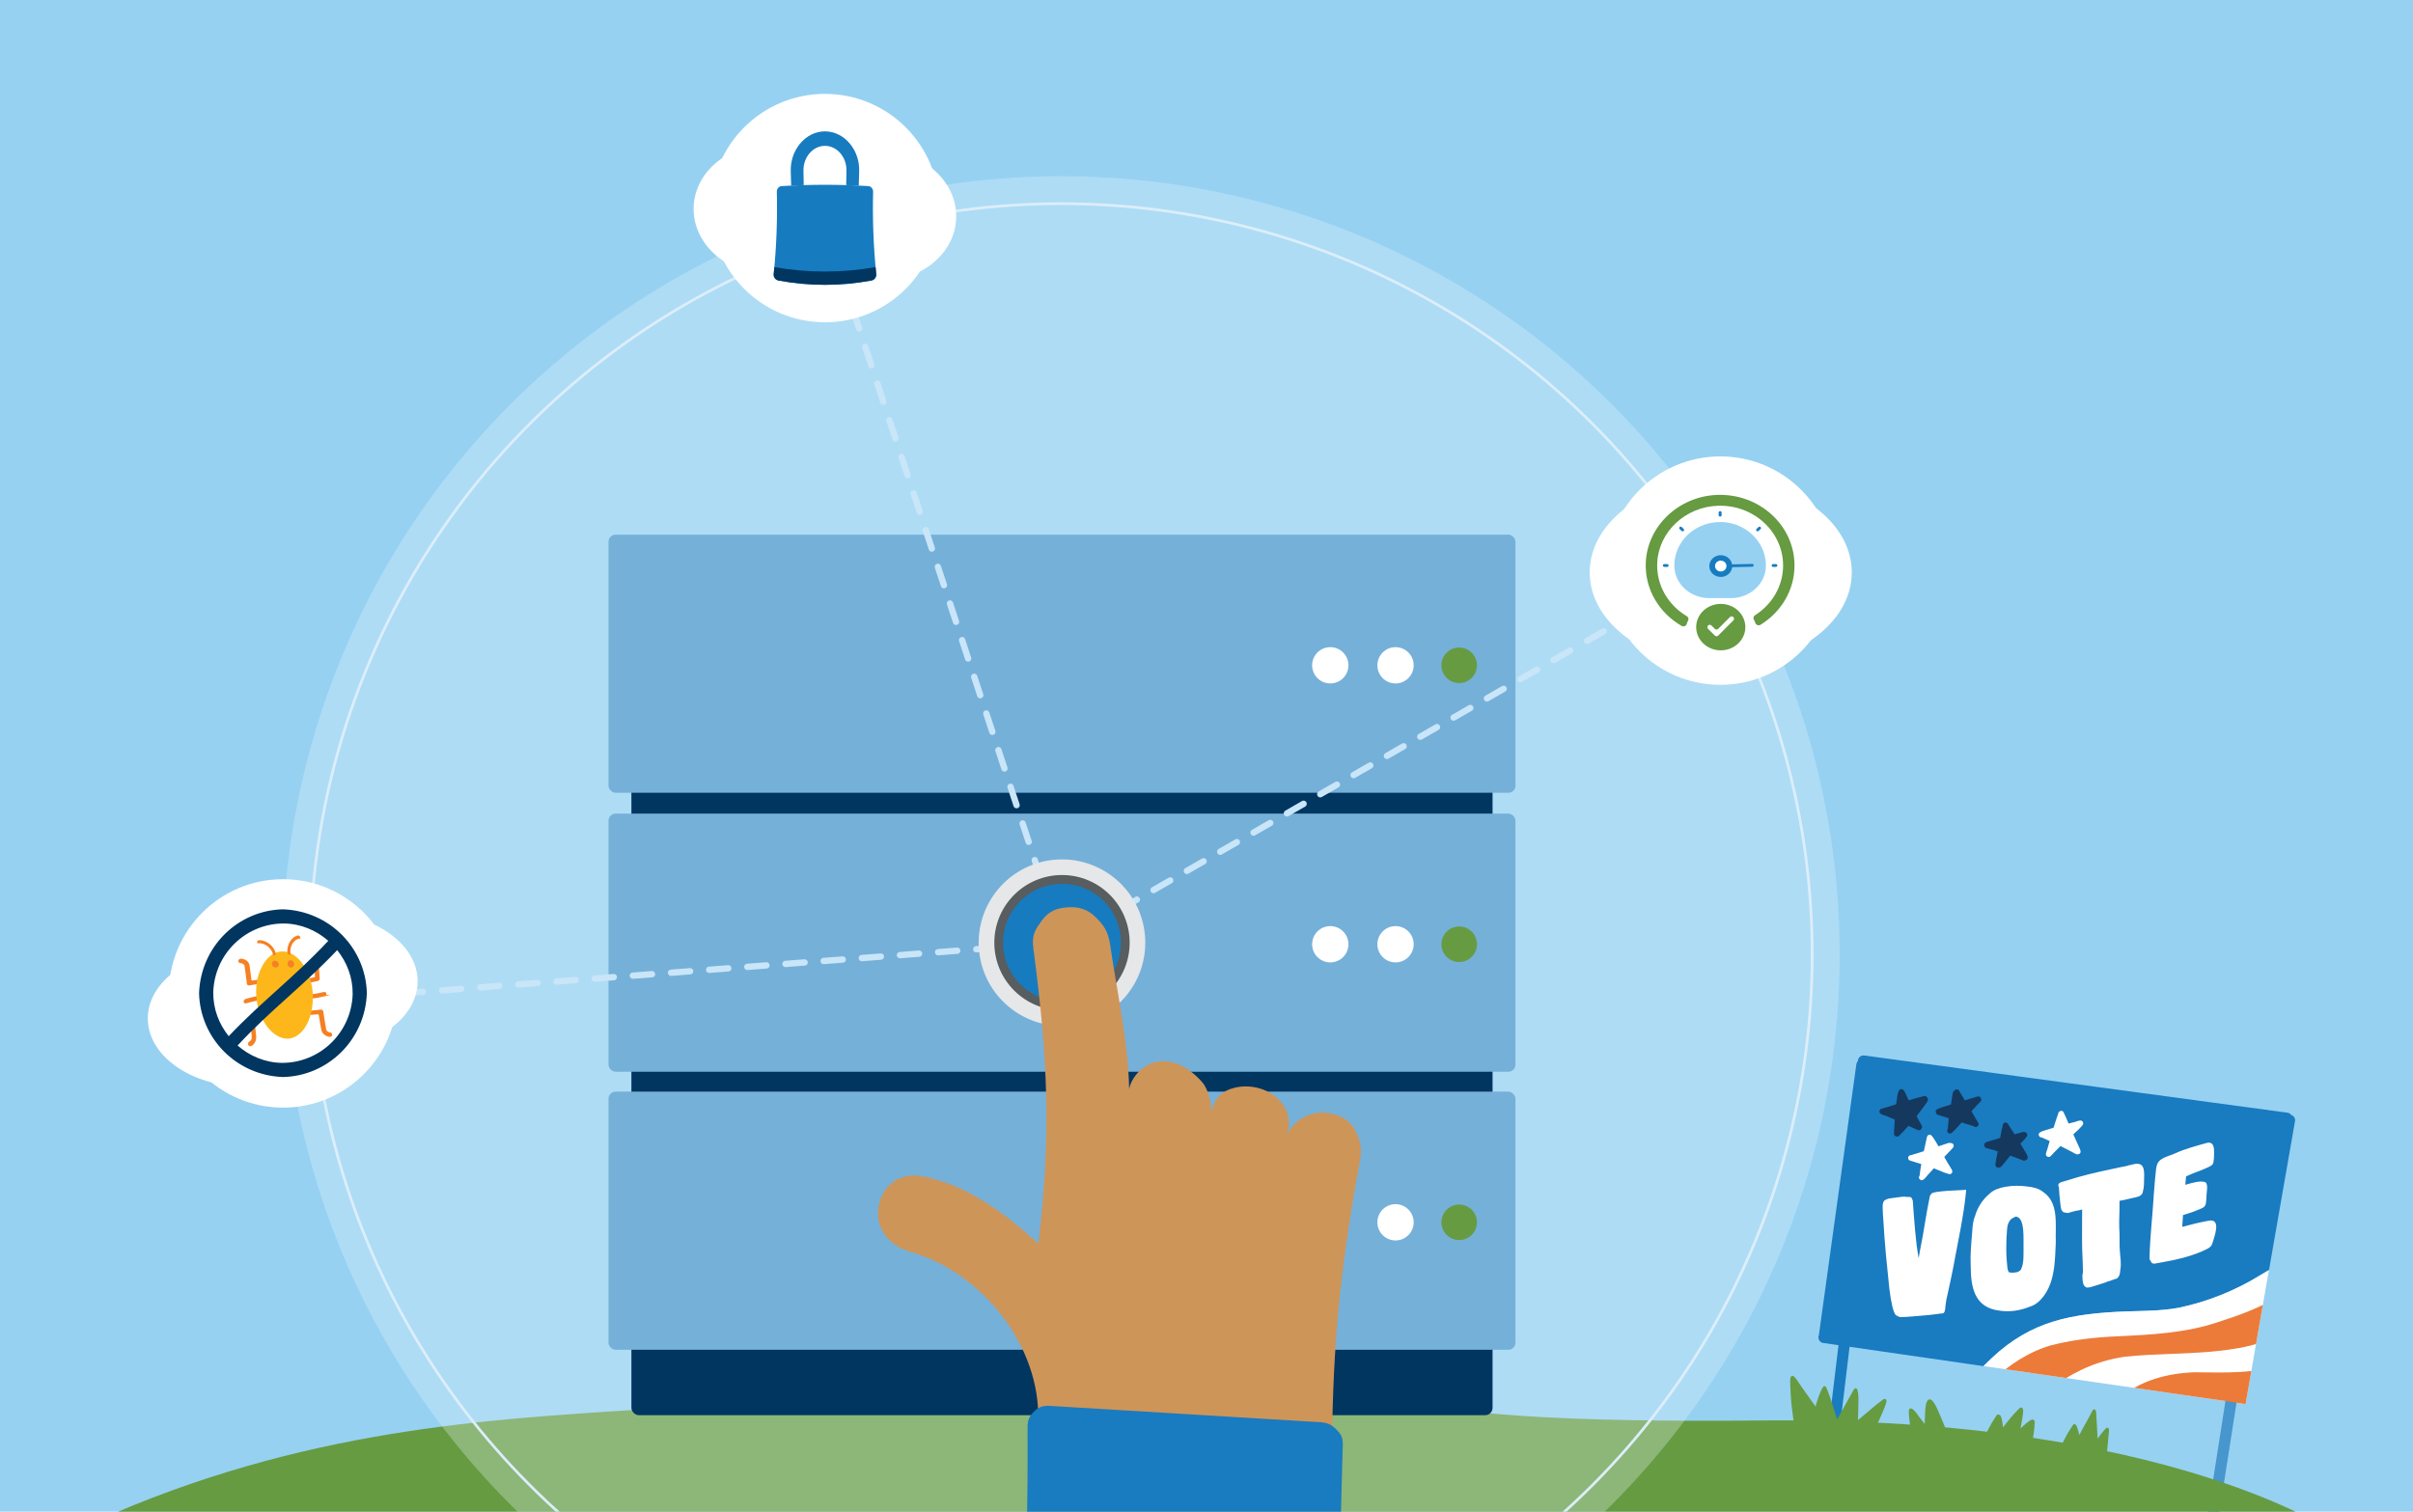
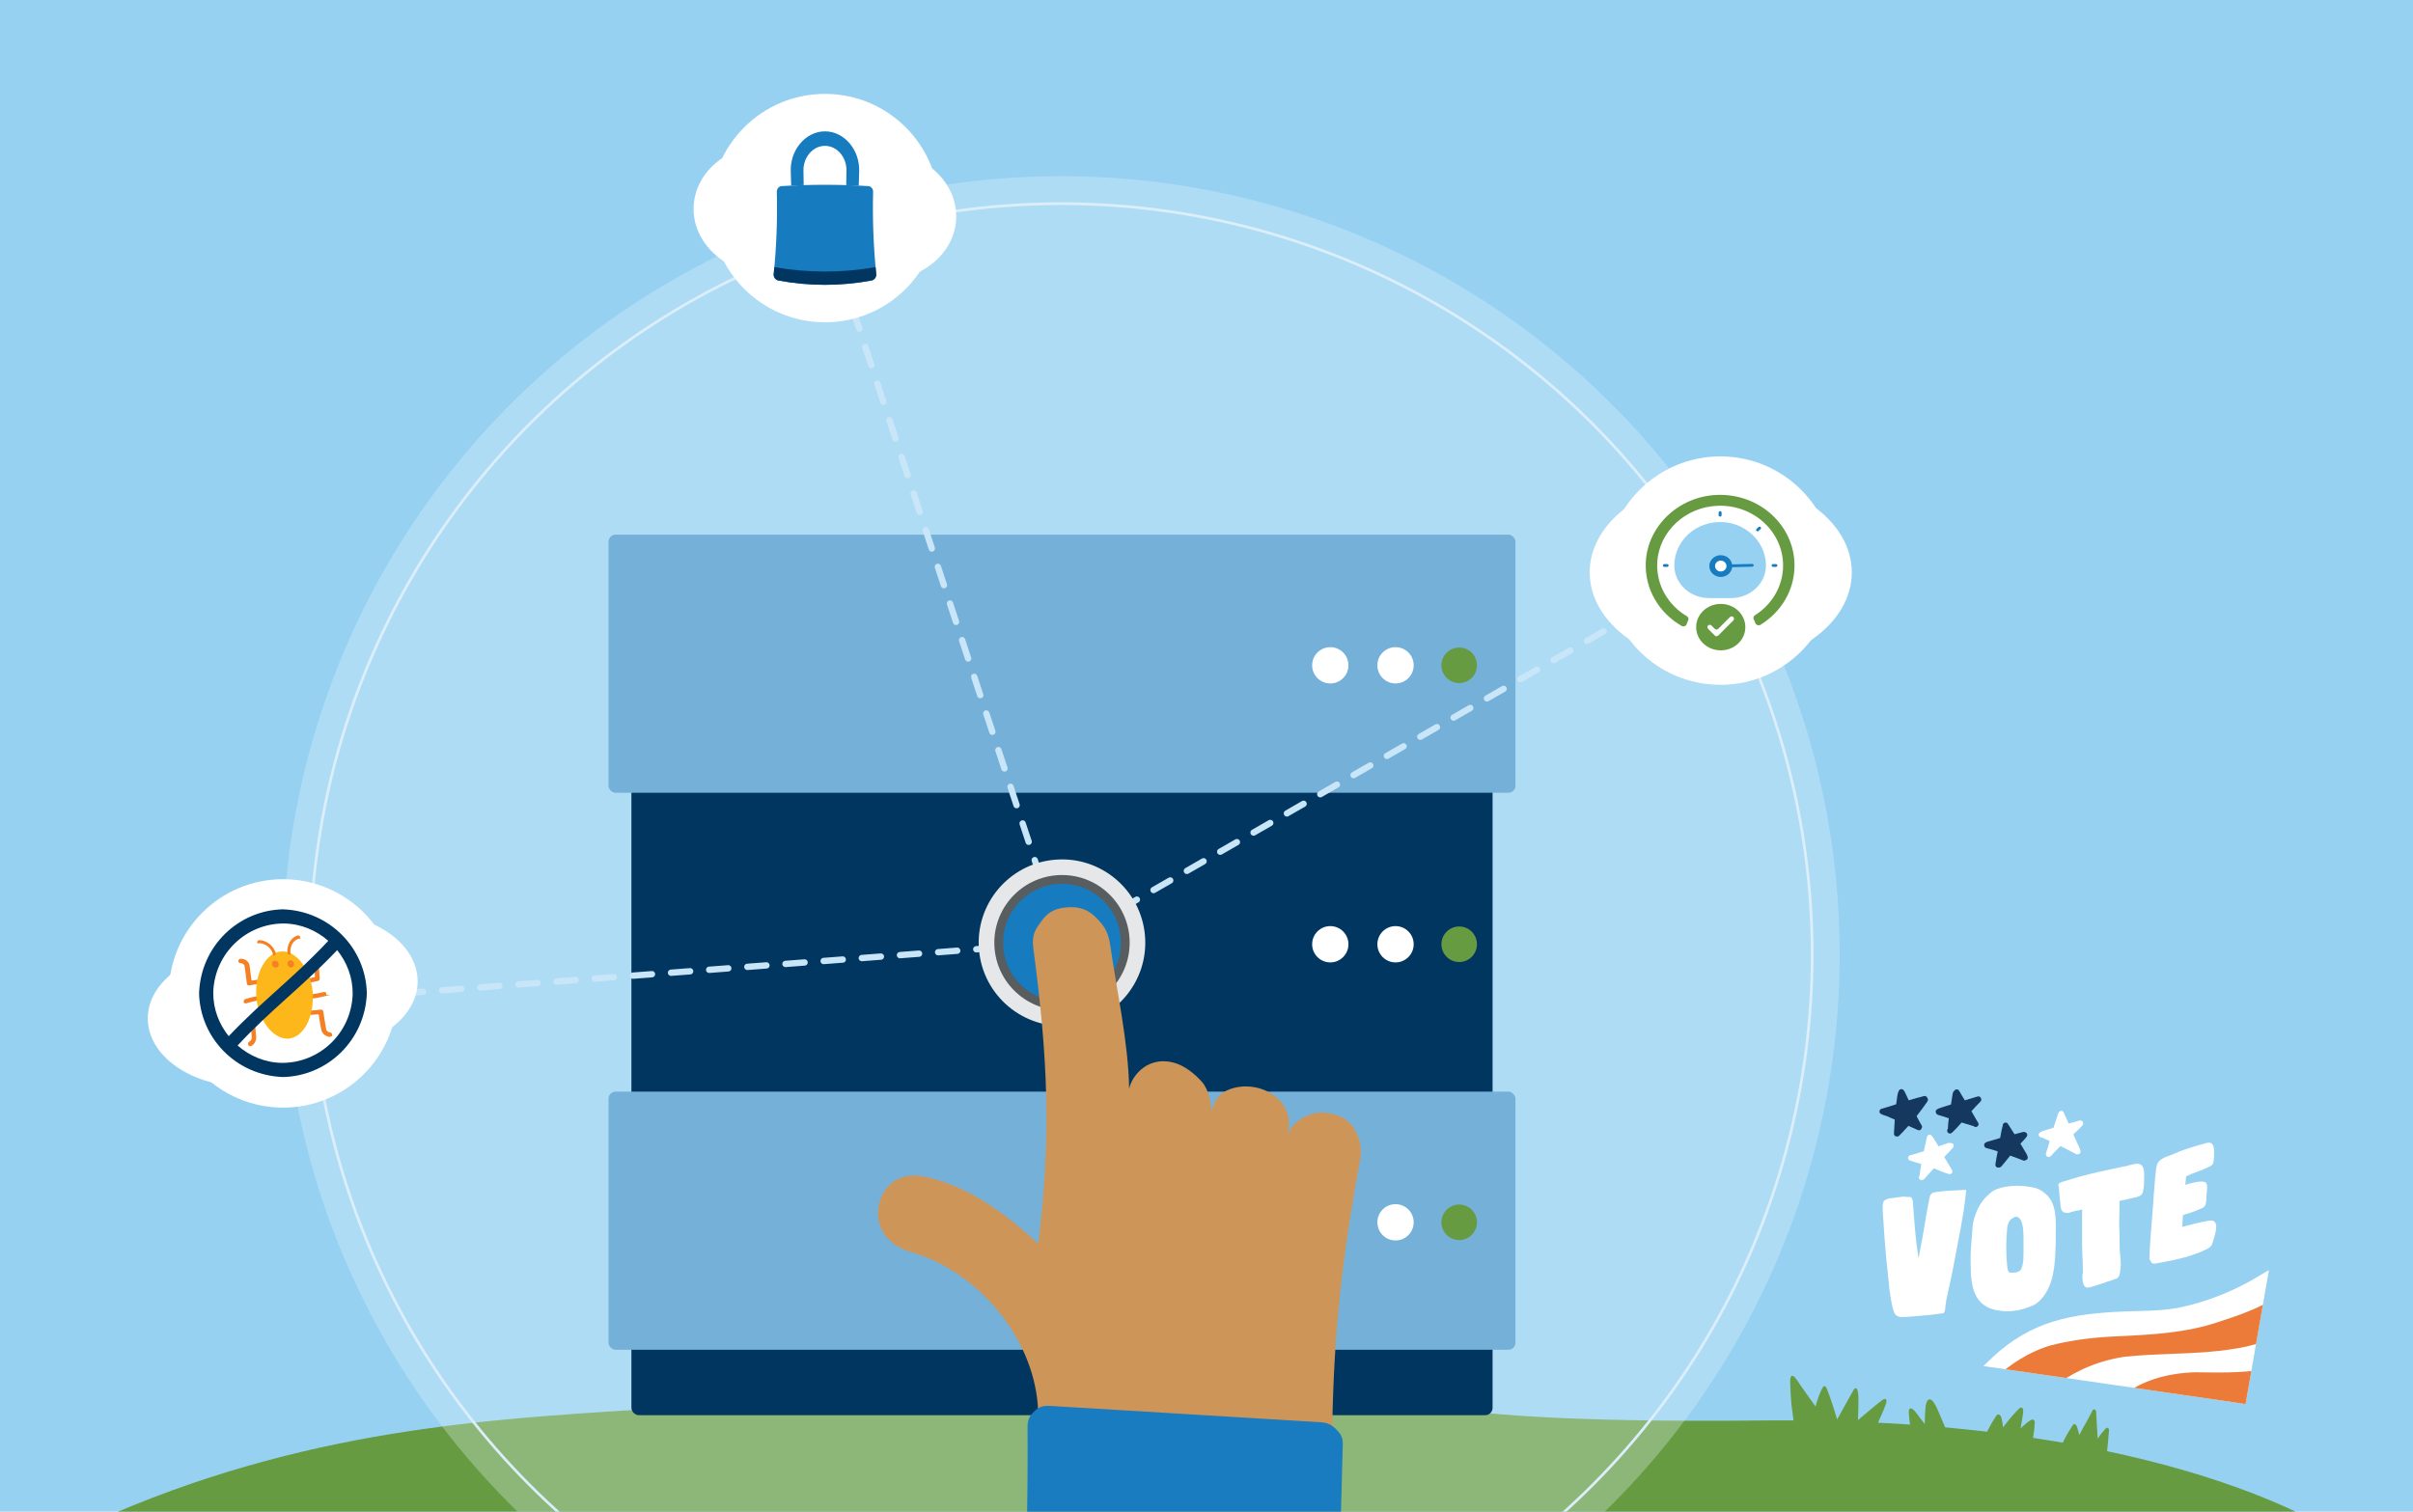
<svg xmlns="http://www.w3.org/2000/svg" viewBox="0 0 1520.84 953.05">
  <defs>
    <style> .cls-1 { fill: #96d1f2; } .cls-2 { fill: #585d5f; } .cls-3 { fill: #669b41; } .cls-4, .cls-5 { fill: #f58025; } .cls-6 { fill: #ce9559; } .cls-7 { fill: #669b41; } .cls-8 { fill: #fff; } .cls-9 { fill: #15385f; } .cls-10, .cls-11, .cls-12, .cls-13, .cls-14, .cls-15 { fill: none; } .cls-11 { stroke-dasharray: 12.12 12.12; } .cls-11, .cls-5, .cls-12, .cls-13, .cls-14, .cls-16, .cls-15 { stroke-miterlimit: 10; } .cls-11, .cls-12, .cls-13, .cls-14 { stroke: #c9e5f8; stroke-linecap: round; stroke-width: 4px; } .cls-17 { isolation: isolate; } .cls-18 { fill: #e7f3fc; opacity: .3; } .cls-19 { fill: #fdb71a; } .cls-5 { stroke: #f58020; stroke-width: .94px; } .cls-20 { fill: #75b0d9; } .cls-13 { stroke-dasharray: 12.17 12.17; } .cls-21 { fill: #003660; } .cls-14 { stroke-dasharray: 12.06 12.06; } .cls-16 { fill: #ec7b39; stroke: #f58023; stroke-width: 0px; } .cls-22 { fill: #197bc0; } .cls-23 { fill: #4796cd; } .cls-24 { mix-blend-mode: multiply; } .cls-15 { stroke: #d7ebf9; stroke-width: 1.71px; } .cls-25 { fill: #177bc0; } .cls-26 { clip-path: url(#clippath); } .cls-27 { fill: #e6e7e8; } </style>
    <clipPath id="clippath">
      <rect class="cls-10" width="1520.84" height="953.05" />
    </clipPath>
  </defs>
  <g class="cls-17">
    <g id="Layer_2" data-name="Layer 2">
      <g id="Layer_1-2" data-name="Layer 1">
        <rect class="cls-1" width="1520.84" height="953.05" />
      </g>
      <g id="Layer_2-2" data-name="Layer 2">
        <g class="cls-26">
          <g>
-             <path class="cls-22" d="M1444,702.87c-.53-.71-1.32-1.23-2.25-1.36-1.09-.15-2.18-.3-3.27-.44-14.31-1.94-28.62-3.88-42.93-5.8-14.96-2.02-29.93-4.03-44.89-6.07-15.04-2.05-30.09-4.07-45.13-6.1-15.02-2.03-30.04-4.05-45.05-6.09-14.83-2.02-29.67-4.02-44.51-6.02-7.34-.99-14.67-1.98-22.01-2.98-3.52-.48-7.04-.95-10.56-1.43-1.74-.23-3.48-.47-5.22-.7-1.18-.16-2.39-.4-3.59-.46-1.92-.11-3.57,1.57-3.61,3.44,0,.02,0,.04,0,.07-.51.54-.85,1.23-.96,2-.34,2.46-.68,4.92-1.02,7.39-1.87,13.47-3.73,26.95-5.59,40.42l-5.82,42.07c-1.9,13.76-3.81,27.52-5.71,41.27-1.83,13.22-3.66,26.44-5.49,39.67-.12.27-.2.55-.26.86-.3,1.84.99,3.82,2.9,4.06,2.97.38,5.93.86,8.89,1.29.28.04.55.08.83.12-1.1,9.21-2.21,18.42-3.32,27.63-1.66,13.81-3.33,27.62-4.98,41.43-.23,1.9,1.13,3.7,3.05,3.95h0c1.89.24,3.71-1.14,3.94-3.05.89-7.46,1.79-14.91,2.69-22.37,1.75-14.55,3.5-29.1,5.25-43.65.12-.98.24-1.95.35-2.93,11.36,1.64,22.72,3.27,34.08,4.93,13.5,1.98,27.02,3.91,40.52,5.86,1.11.16,2.22.32,3.33.48,1.83.27,3.66.53,5.49.79.32.05.65.09.97.14.47-.45.95-.9,1.42-1.35,1.32-1.34,2.65-2.63,3.97-3.86,24.99-23.35,50.04-27.88,84.38-29.25,11.05-.36,22.2-.28,33.12-2.27,18.27-3.79,35.74-10.8,51.62-20.59.05-.03.11-.06.16-.1,1.77-1.02,3.53-2.07,5.29-3.12.11-.65.23-1.31.34-1.96.52-3,1.04-5.99,1.57-8.98.82-4.71,1.65-9.42,2.47-14.14,2.41-13.81,4.83-27.63,7.23-41.44,1.6-9.16,3.21-18.31,4.8-27.48v-.02h0c.29-1.71-.9-3.34-2.48-3.83Z" />
            <path class="cls-8" d="M1424.61,803.93c-15.88,9.79-33.35,16.8-51.62,20.59-10.92,1.99-22.06,1.91-33.12,2.27-34.34,1.36-59.39,5.89-84.38,29.25-1.32,1.23-2.64,2.52-3.97,3.86-.47.45-.95.9-1.42,1.35,1.69.25,3.38.49,5.07.73,3.15.46,6.29.91,9.44,1.37,7.73,1.12,15.46,2.24,23.19,3.35,1.03.15,2.06.3,3.1.45,3.53.51,7.07,1.03,10.61,1.54,9.99,1.45,19.99,2.9,29.98,4.34,1.28.19,2.56.37,3.84.55,3.49.5,6.98,1.01,10.48,1.51,9.69,1.4,19.37,2.8,29.06,4.21,11.15,1.62,22.31,3.24,33.47,4.84l6.96,1.1c1.19-6.8,2.37-13.6,3.56-20.4.34-1.97.69-3.95,1.03-5.92.08-.47.16-.93.24-1.4.62-3.56,1.24-7.11,1.86-10.66.46-2.62.92-5.24,1.37-7.87.92-5.26,1.83-10.51,2.75-15.77.3-1.73.6-3.45.9-5.18.2-1.16.41-2.33.61-3.49.8-4.61,1.61-9.23,2.42-13.84-1.76,1.04-3.52,2.09-5.29,3.12-.05.03-.11.06-.16.1Z" />
-             <path class="cls-23" d="M1394.39,957.84c-1.95-.4-3.05-2.26-2.75-4.16v-.02s0-.03,0-.04c.11-.7.22-1.4.33-2.1,0-.02,0-.05.01-.07,1.79-11.4,3.56-22.8,5.35-34.21,1.63-10.39,3.25-20.77,4.87-31.16.48-3.05.95-6.1,1.43-9.14.3-1.9,2.34-3.13,4.16-2.76,1.95.4,3.05,2.26,2.75,4.16-.01.09-.03.17-.04.26,0,.03,0,.06-.01.09-1.64,10.37-3.24,20.74-4.86,31.11-1.82,11.67-3.65,23.34-5.47,35.01-.43,2.72-.85,5.44-1.28,8.15,0,.02,0,.04,0,.05-.11.69-.21,1.38-.32,2.06-.29,1.82-2.16,3.02-3.92,2.8-.08-.01-.16-.02-.24-.04Z" />
            <path class="cls-9" d="M1214.65,692.06c.52.56.72,1.45.11,2.43-2.18,3.1-4.42,6.19-6.78,9.18.52,1.02,1.05,2.04,1.58,3.06.55,1.02,1.01,1.91,1.53,2.71.46.69.38,1.39.03,1.91-.26.84-1.08,1.51-2.19,1.18-2.04-.88-4.07-1.79-6.09-2.72-.63.71-1.28,1.41-1.94,2.1-1.12,1.31-2.35,2.5-3.54,3.73-.34.55-.92.85-1.5.86h0c-.14.03-.3.05-.47.04-.94-.04-1.76-.88-1.69-1.83.14-2.95.29-5.9.5-8.84-1.26-.56-2.51-1.11-3.78-1.64-1.1-.75-3.46-1-4.74-1.87-.36-.12-.68-.37-.91-.79-.57-1.02.08-2.37,1.22-2.58,1.83-.57,3.65-1.06,5.4-1.59,1.24-.41,2.48-.82,3.71-1.22l.14-1.09c.47-2.32.36-4.92,1.42-7.06.18-.82.97-1.42,1.81-1.39,1.26.05,1.85,1.39,2.35,2.37.72,1.57,1.45,3.13,2.2,4.69,1.66-.5,3.33-.98,5.03-1.45,1.53-.43,3.07-.87,4.62-1.23,1-.21,1.71.32,2,1.03Z" />
            <path class="cls-9" d="M1246.88,708.09c.8,1.76-1.59,3.3-2.88,1.94-2.59-.74-5.13-1.53-7.66-2.34-.99,1.13-1.99,2.26-3,3.37-.85.92-1.71,1.82-2.63,2.67-.57.55-1.3,1.12-2.13.87-1.35-.33-1.71-1.96-.92-2.91.1-2.22.32-4.43.62-6.64-1.58-.52-3.16-1.04-4.75-1.55-1.23-.36-3.19-.63-3.36-2.03h0c-1.1-2.39,3.26-3.03,4.97-3.71,1.49-.51,3-.98,4.51-1.42.26-1.61.52-3.23.73-4.84.26-1.22.23-3.12,1.3-3.77.59-1.11,2.43-1.28,3.07-.08,1.15,2.06,2.4,4.07,3.63,6.08,2.7-.79,5.35-1.68,8.05-2.44.93-.26,1.92.28,2.18,1.2.04.15.07.31.07.46.13.5.03,1.07-.44,1.57-1.98,1.94-3.87,3.99-5.71,6.06,1.28,2.22,2.52,4.47,3.85,6.66.26.24.43.53.49.84Z" />
            <path class="cls-9" d="M1278.02,729.46c.19,1.1-.52,1.82-1.35,2-.41.28-.96.39-1.59.15-2.62-1.07-5.34-2.08-8.07-3.04-.43.52-.86,1.04-1.29,1.55-1.33,1.63-2.61,3.31-3.97,4.87-.46.68-1.23,1.18-2,1.1-.26.05-.57.03-.93-.06-1.54-.54-1.21-2.02-.98-3.28.35-2.29.81-4.57,1.27-6.84-.86-.28-1.71-.56-2.55-.83-1.52-.49-3.06-.85-4.6-1.25-.71-.18-1.23-.78-1.33-1.47-.75-2.63,3.78-2.82,5.51-3.56,1.49-.48,2.99-.92,4.49-1.35.31-1.76.62-3.51.99-5.25.33-.9.39-1.8.65-2.58t0,0c-.16-1.69,2.24-2.68,3.24-1.09,1.4,2.19,2.81,4.38,4.2,6.58,1.78-.5,3.56-.99,5.35-1.44.4-.11.8-.06,1.16.1,1.19.14,1.91,1.64,1.26,2.63,0,0,0,0,.01,0-1.15,1.7-2.66,3.14-4.07,4.63.85,1.4,1.69,2.8,2.5,4.22.79,1.36,1.75,2.67,2.11,4.23Z" />
            <path class="cls-8" d="M1279.43,823.79c4.49-1.38,7.65-4.93,10.1-8.79,5.79-9.56,5.67-21.13,6.18-31.95-.44-10.82,2.28-24.89-8.28-31.78-2.68-2.07-6-2.81-9.31-3.17-4.73-.71-9.55-.7-14.26.15-3.56.67-7.16,1.72-9.83,4.28-4.46,3.68-7.64,8.62-9.24,14.18-1.42,3.39-1.6,7.02-1.81,10.64-.59,6.71-1.22,13.49-.92,20.34.07,13.63,2.08,26.58,18.05,28.62,6.57,1.02,13.13-.03,19.31-2.52ZM1267.42,768.73c.5-.39.99-.73,1.57-1.03.48-.08.95-.3,1.24-.69,6.39.06,4.91,14.84,5.14,19.3-.12,4.67.46,9.67-1.59,14.01-1.33,2.02-4.19,2.12-6.38,2.02-.41-.05-.83-.09-1.23-.21-1.21-1.77-1-4.17-1.28-6.24-.53-5.18-.42-10.39-.24-15.59.43-3.89-.23-8.56,2.77-11.57Z" />
            <path class="cls-8" d="M1357.36,754.86c-.78,12.84-2.35,25.64-2.59,38.5,0,.65.25,1.13.63,1.42.14.43.38.86.63,1.22.6.68,1.42.74,2.25.63,1.78-.26,3.53-.66,5.31-.97,8.19-1.38,16.31-3.41,23.98-6.6,2.36-1.24,5.72-2.04,6.7-4.8,1.13-4,6.16-16.09-2.06-14.68-5.67,1.03-11.25,2.39-16.83,3.91.04-.52.08-1.04.11-1.56.13-1.95.27-3.9.4-5.85,2.41-.84,4.91-1.47,7.28-2.42,6.78-2.94,7.27-1.75,7.5-9.59.01-2.19,1.26-7.25-.61-8.67-2.69-1.29-8.25.25-12.73,1.58.16-1.78.32-3.56.5-5.33,2.1-.94,4.21-1.86,6.37-2.67s4.32-1.57,6.47-2.59c1.76-.89,4.16-1.48,4.4-3.79.45-2.22.37-4.53.39-6.79.06-2.85-.78-6.18-4.37-5.29-6.79,1.89-13.38,3.61-19.89,6.5-1.79,1-6.61,2.15-8.88,3.85,0,0,0,0,0,0-.25.09-.51.26-.74.5-2.39,1.87-2.63,4.88-2.87,7.69-.63,5.19-.88,10.54-1.37,15.77Z" />
            <path class="cls-8" d="M1239.05,752.08c.05-.54.1-1.08.15-1.62.01-.11.01-.21,0-.31-.58.04-1.17.07-1.76.1-.59.03-1.18.06-1.76.09-5,.25-10.06.42-15.01,1.13-1.28.33-3.12.29-3.72,1.7-.26.19-.47.48-.59.86-2.39,11.14-3.78,22.48-6.11,33.63-.36,1.85-.69,3.7-1.01,5.55-.07-.43-.14-.87-.22-1.31-.23-1.5-.46-3.01-.67-4.51-.05-.57-.11-1.23-.29-1.81-.78-6.77-1.43-13.56-1.89-20.36-.18-2.7-.36-5.39-.58-8.09-.03-.32-.15-.6-.33-.84-.04-.93-.82-1.66-1.75-1.68-.65-.02-1.31-.01-1.96.01-1.81-.51-3.73.15-5.57.25-2.75.58-5.98.27-8.31,2.02-1.27,1.35-1.08,3.38-1.06,5.09.02,2.33.2,4.54.37,6.88.42,7.41,1.01,14.83,1.66,22.23.74,7.23,1.42,14.46,2.19,21.68.46,3.8,1.08,7.56,1.94,11.29.59,1.74.95,4.17,2.45,5.34.24.12.47.19.7.23.79.77,1.94.74,2.99.72,1.99-.02,4-.14,5.98-.36,3.7-.34,7.42-.56,11.12-.94,1.72-.21,3.43-.42,5.14-.64.88-.11,1.76-.23,2.64-.35.35.04.64,0,.89-.12.08-.01.17-.02.25-.03,0-.04.02-.09.03-.13,1.03-.78,1.07-2.88,1.16-4.12.18-1.37.38-2.74.59-4.11,1.88-8.59,3.83-17.17,5.36-25.84,2.47-13.31,5.4-26.56,6.79-40.05.06-.54.11-1.08.16-1.62Z" />
            <path class="cls-8" d="M1340.19,735.14c-2.89.53-5.69,1.12-8.65,1.79-9.82,2.04-19.58,4.31-29.12,7.4-1.52.63-3.6.7-4.79,1.89-.47.66-.46,1.54.02,2.15.16,3.48.5,6.96.91,10.43.3,1.86.15,4.16,1.89,5.35.53.37,1.06.43,1.51.3.12.09.25.16.4.21,1.27.39,2.57-.5,3.83-.71.94-.26,1.89-.49,2.84-.73.23.05.47.06.7,0,.87-.21,1.73-.46,2.59-.7-.1,3.29-.01,6.59-.05,9.86-.1,7.43-.05,14.85.36,22.27.14,2.6.08,5.25.22,7.88-.07.09-.13.19-.19.31-.34,1.22-.13,2.55-.08,3.81.13,1.86.45,4.2,2.39,5.04.47.18.99.15,1.47,0,1.15-.05,2.33-.65,3.44-.88,3.01-.99,6.17-1.78,9.08-3.06.63.01,1.31-.25,1.91-.63.61-.05,1.21-.29,1.77-.64.02,0,.04-.01.06-.02,2.73-.07,3.52-3.15,3.62-5.4.02-.2.02-.39.03-.59.77-3.58.02-7.52-.23-11.14-.39-4.15-.09-7.99-.27-12.27-.29-4.63-.21-9.17-.02-13.84.02-2.04.03-4.07.04-6.11,3.1-.63,6.19-1.31,9.26-2.06.52.05,1.02-.17,1.53-.37.11-.03.23-.05.34-.08.1-.03.19-.06.28-.1.61-.09,1.13-.31,1.57-.64.96-.6,1.68-1.59,1.81-2.76,0-.05-.01-.09-.01-.14.78-2.61.66-6.01.71-8.08.27-6.34-.28-10.87-7.95-8.54-.07.03-.14.05-.21.08-.75.08-1.58.18-2.18.51-.28.06-.56.13-.83.22Z" />
            <path class="cls-8" d="M1203.83,731.71c2.35.73,4.72,1.44,7.09,2.19-.42,2.42-.79,4.86-1.08,7.31-.49.61-.58,1.53,0,2.23,2.28,2.29,4.42-2.24,6.02-3.53.98-1.12,1.97-2.23,2.96-3.33,1.45.54,2.88,1.11,4.3,1.72,1.5.71,3.07,1.3,4.75,1.75l-.16-.05c.05.01.1.02.15.03,0,0,0,0,0,0,.54.31,1.26.32,1.8,0,1.73-1.08.37-2.96-.44-4.18-1.37-2.09-2.61-4.27-3.81-6.46.49-.52.98-1.04,1.48-1.56,1.33-1.41,2.73-2.77,4-4.25.62-.73.64-1.82-.08-2.49-.4-.38-.99-.53-1.53-.44-.34-.15-.74-.18-1.2-.06-2.1.7-4.2,1.41-6.3,2.12-1.11-1.97-2.27-3.91-3.57-5.76-.48-.66-.9-1.41-1.8-1.53-1.09-.17-1.95.77-1.98,1.75t0,0s0,.02-.01.03c-.64,2.86-1.29,5.72-1.9,8.59-2.68.87-5.37,1.7-8.07,2.49-2-.15-2.57,2.84-.62,3.43Z" />
            <path class="cls-8" d="M1286.83,717.14c1.68.73,3.35,1.47,5.02,2.23-.47,1.67-.94,3.33-1.44,4.99-.41,1.6-2.03,4.17.27,5.01.71.22,1.53-.07,1.96-.67.9-.66,1.67-1.91,2.44-2.53,1.18-1.22,2.36-2.42,3.56-3.61,3.31,1.62,6.59,3.3,9.8,5.05.5.25.98.26,1.38.11.16-.02.32-.06.47-.12,1.91-.85.72-2.91.14-4.27-1.19-2.75-2.46-5.45-3.69-8.17,2.02-1.8,3.99-3.64,5.75-5.69,1.05-1.14.22-3.12-1.36-3.04-1.04.09-2.02.52-3.03.78-.14.04-.26.09-.38.16-1.33.31-2.65.64-3.96.99-1.04-2.47-2.08-4.94-3.26-7.33-.8-1.09-2.16-.78-2.81.05,0,0-.01.02-.02.02-.07.07-.14.16-.2.25-1.11,3.17-2.19,6.38-3.16,9.62-1.57.48-3.14.98-4.71,1.46-1.85.68-6.25,1.43-4.12,4.23.36.34.87.51,1.36.47Z" />
            <path class="cls-16" d="M1426.13,823.23c.03-.18.06-.36.09-.53l-.29.14c-2.42,1.17-5.02,2.33-7.73,3.45-7.21,2.99-14.54,5.42-20.12,7.21-20.5,6.93-42.5,7.99-63.77,9.01l-5.04.25c-13.59.83-25.54,2.59-36.54,5.4-6.71,1.95-13.39,4.95-19.85,8.93-2.87,1.77-5.75,3.76-8.54,5.92l-.34.26c.2.03.41.06.61.09,7.73,1.12,15.46,2.24,23.19,3.35,1.03.15,2.06.3,3.1.45,3.53.51,7.07,1.03,10.61,1.54.23.03.47.07.7.1,3.45-2.05,6.72-3.8,9.95-5.32,8.45-3.98,16.97-6.55,26.78-8.09,9.77-1.05,19.77-1.44,29.43-1.81,13.17-.51,26.79-1.04,40.06-3.25,2.06-.3,4.14-.67,6.18-1.11,2.45-.52,4.91-1.15,7.31-1.87.03-.16.06-.32.08-.48.46-2.62.92-5.24,1.37-7.87.92-5.26,1.83-10.51,2.75-15.77Z" />
            <path class="cls-16" d="M1418.95,864.39h-.12c-2.34.25-4.78.44-7.23.58-8.77.5-17.72.35-26.38.22l-2.05-.03c-9.1.33-17.56,1.73-25.14,4.18-4.43,1.43-8.61,3.24-12.43,5.38l-.5.28c.24.03.48.07.72.1,9.69,1.4,19.37,2.8,29.06,4.21,11.15,1.62,22.31,3.24,33.47,4.84l6.96,1.1c1.19-6.8,2.37-13.6,3.56-20.4.03-.15.05-.3.08-.45Z" />
          </g>
          <path class="cls-3" d="M1474.69,968.44s-104.83-75.53-364.56-72.88c-259.73,2.65-191.93-23.19-320.57-11.02-128.64,12.16-246.65-5.23-405.67,5.37-93.71,6.25-215.94,14.93-349.78,81.68l1440.58-3.14Z" />
          <g>
            <path class="cls-7" d="M1282.44,896.69c-.12,5.1-1.19,10.05-1.91,15.07-.41,2.61-.87,5.2-1.34,7.8-.07.39-.35.69-.69.81-.04.07-.1.14-.16.2-2.92,2.14-6.76,2.52-10.2,2.51-2.68.05-5.37-.02-8.03-.32-4.17-.76-12.27-2.77-12.32-8.24-.36-.49-.27-1,.02-1.35.16-.65.56-1.36.73-1.86,2.62-6.6,5.79-13.04,9.75-18.88.79-1.19,2.5-.53,2.87.69.74,2.19,1.09,4.47,1.3,6.78.3-.4.6-.8.91-1.2,2.28-3.02,4.81-6.06,7.39-8.76.51-.52.99-1.03,1.51-1.55.47-.45.98-1.05,1.67-1.01,2.17.33.79,5.08.69,6.66-.35,2.18-.75,4.35-1.13,6.53.44-.4.87-.81,1.3-1.22,1.39-1.3,2.85-2.52,4.39-3.6,1.42-1.02,3.02-1.31,3.25.93Z" />
            <path class="cls-7" d="M1232.25,915.99c.23.27.32.67.13,1.11-.83,1.71-2.77,2.14-4.36,2.71-2.78.96-5.73,1.7-8.67,1.37-4.06-.5-8.09-2.3-11.03-5.29-.49-.56-.93-1.17-1.25-1.86-.12-.15-.19-.34-.21-.53-.2-.21-.32-.5-.37-.8-.19-.83-.39-1.65-.6-2.48-1.33-5.44-2.01-11.02-2.61-16.61-.11-1.63-.42-3.37-.07-4.97,1.82-2.63,5.29,3.33,6.4,4.66,1.14,1.5,2.31,2.99,3.48,4.47.02-1.02.06-2.04.09-3.06.05-2.24.15-4.49.34-6.72.18-1.78.41-3.7,1.46-5.18,3.28-3.24,6.92,7.98,8.08,10.19,2.61,6,4.92,12.13,7.22,18.25.63,1.55,1.29,3.08,1.95,4.61.02.04.03.08.04.12Z" />
            <path class="cls-7" d="M1188.93,882.79c.27,1.13-.36,2.28-.67,3.34-1.61,4.42-3.77,8.58-5.48,12.95-1.52,3.85-3.19,7.63-4.87,11.4-.7,1.61-1.39,3.23-2.09,4.85-.05.11-.11.21-.19.29.02,1.79-4.31,2.28-5.55,2.26-4.4,0-8.8-.1-13.17-.65-3.14-.39-6.26-1.1-9.31-1.8-3.51-.77-7.03-1.56-10.32-3.1-1.3-.56-2.66-1.14-3.62-2.25-.19-.15-.31-.35-.36-.57-.06-.12-.11-.25-.11-.39-.18-.66-.35-1.33-.5-1.99-.53-2.19-1.08-4.52-1.44-6.69-.82-4.82-1.59-9.59-2.09-14.45-.4-3.87-.64-7.98-.77-11.83.05-1.58-.61-6.01.94-6.7,1.63-.84,4.81,5.26,5.87,6.5,3,4.28,6.07,8.51,9.06,12.79,1.29-4.42,2.57-8.89,5.01-12.69,1.75-.98,2.22,2.26,2.85,3.36,1.27,3.24,2.34,6.56,3.42,9.87.78,2.54,1.56,5.09,2.34,7.63.39-.74.79-1.46,1.18-2.14,2.95-5.34,5.78-10.47,8.78-15.72.5-.89,1.24-2.48,2.4-1.55,1.65,2.17.93,10.69.97,13.76-.08,2.02-.14,4.04-.19,6.05,2.84-2.36,5.67-4.74,8.49-7.14,2.17-1.83,4.33-3.66,6.63-5.3.85-.71,2.2-1.61,2.79-.11Z" />
            <path class="cls-7" d="M1327.34,924.14c.39,1.03-1.18,2.86-2.24,3.12-4.2.85-8.58.83-12.83.48-5.25-.81-12.74-1.41-16.03-6.25-.28-.74-1.06-1.68-.69-2.48.15-.3.4-.49.67-.56,1.95-5.29,4.46-10.36,7.23-15.24.82-1.39,1.73-2.73,2.6-4.09.27-.42.56-1.01,1.04-1.19,1.63-.42,2.02,1.96,2.46,3.13.38,1.22.71,2.46,1.02,3.7,1.35-2.84,2.86-5.6,4.46-8.28,1.06-1.9,2.11-3.81,3.09-5.76.43-.73.63-1.73,1.44-2.12,1.87-.41,1.53,2.35,1.68,3.57.37,4.93.51,9.88.84,14.82.15-.21.3-.43.46-.64,1.28-1.78,2.64-3.5,4.09-5.14.54-.7,1.51-1.56,2.27-.7.52.64.26,1.55.26,2.31-.11,1.75-.3,3.49-.47,5.24-.53,5.29-1.01,10.59-1.33,15.9,0,.05-.01.1-.02.15h0Z" />
          </g>
          <circle class="cls-15" cx="668.8" cy="601.76" r="473.36" />
          <circle class="cls-18" cx="668.8" cy="601.76" r="490.69" />
          <g>
            <rect class="cls-21" x="397.96" y="444.67" width="542.76" height="447.54" rx="4.6" ry="4.6" />
            <g>
-               <rect class="cls-20" x="383.53" y="512.95" width="571.62" height="162.74" rx="4.46" ry="4.46" />
              <circle class="cls-3" cx="919.68" cy="595.32" r="11.2" />
              <circle class="cls-8" cx="879.56" cy="595.32" r="11.44" />
              <circle class="cls-8" cx="838.44" cy="595.32" r="11.44" />
            </g>
            <g>
              <rect class="cls-20" x="383.53" y="337.08" width="571.62" height="162.74" rx="4.46" ry="4.46" />
              <circle class="cls-3" cx="919.68" cy="419.45" r="11.2" />
              <circle class="cls-8" cx="879.56" cy="419.45" r="11.44" />
              <circle class="cls-8" cx="838.44" cy="419.45" r="11.44" />
            </g>
            <g>
              <rect class="cls-20" x="383.53" y="688.25" width="571.62" height="162.74" rx="4.46" ry="4.46" />
              <circle class="cls-3" cx="919.68" cy="770.62" r="11.2" />
              <circle class="cls-8" cx="879.56" cy="770.62" r="11.44" />
              <circle class="cls-8" cx="838.44" cy="770.62" r="11.44" />
            </g>
            <g>
              <g class="cls-24">
                <g>
                  <line class="cls-12" x1="524.38" y1="155.21" x2="526.26" y2="160.91" />
                  <line class="cls-13" x1="530.07" y1="172.47" x2="665.55" y2="582.84" />
                  <line class="cls-12" x1="667.46" y1="588.62" x2="669.34" y2="594.32" />
                </g>
              </g>
              <g class="cls-24">
                <g>
                  <line class="cls-12" x1="188.48" y1="631.3" x2="194.46" y2="630.84" />
                  <line class="cls-14" x1="206.49" y1="629.92" x2="657.34" y2="595.24" />
                  <line class="cls-12" x1="663.35" y1="594.78" x2="669.34" y2="594.32" />
                </g>
              </g>
              <g class="cls-24">
                <g>
                  <line class="cls-12" x1="1089.49" y1="352.76" x2="1084.28" y2="355.75" />
                  <line class="cls-11" x1="1073.78" y1="361.79" x2="679.79" y2="588.31" />
                  <line class="cls-12" x1="674.54" y1="591.33" x2="669.34" y2="594.32" />
                </g>
              </g>
            </g>
            <g>
              <circle class="cls-27" cx="669.34" cy="594.32" r="52.5" transform="translate(-50 61.61) rotate(-5.08)" />
              <circle class="cls-2" cx="669.34" cy="594.32" r="42.65" />
              <circle class="cls-25" cx="669.34" cy="594.32" r="37.12" />
            </g>
          </g>
          <g>
            <path class="cls-6" d="M852.92,710.65c-3.71-5.42-9.37-7.86-15.66-8.93-6.29-1.07-12.5.55-17.84,4.07-5.34,3.52-8.19,8.56-9.8,14.61,0,.02,2.61-8.31,2.63-8.33.49-6.16-.27-11.63-4.29-16.63s-9.71-8.37-16.02-9.75c-6.31-1.38-12.94-.88-18.8,1.85-5.86,2.72-8.4,7.76-9.79,14.03.13-2.21-.14,2.88.07-1.06.22-3.94-1.44-13.31-5.79-18.33-4.35-5.01-11.15-10.51-17.92-12.23-18.34-4.66-27.36,10.94-28.04,16.75-.48-29.75-7.77-61.58-11.84-90.26-1.33-9.38-4.05-12.9-9.23-18.13-5.19-5.23-10.94-6.74-17.56-6.3-6.62.44-12.11,2.33-16.33,8.27s-6.62,8.65-5.37,18.05c9.01,67.98,11.38,117.35,3.09,185.72-20.95-19.01-45.15-37.43-73.55-42.51-13.75-2.46-24.92,5.61-27.13,19.22-2.21,13.61,6.35,24.55,20.11,28.5,41.77,11.99,76.74,52.69,80.24,96.62.04.56.03,1.42.05,2.04.04.05.06-.06.1.07,2.7,12.71,11.1,22.33,24.56,23.04,13.45.71,22.59-6.96,23.99-19.98,4.71.19-5.94-.41,2.29.09,8.23.51,30.31,1.74,43.48,2.43,13.16.69,29.22,1.71,43.84,2.62,14.62.91,32.1,1.98,47.28,2.8,1.19-62.33,6.37-107.06,17.62-168.06,1.38-7.46-.65-14.85-4.37-20.27Z" />
            <path class="cls-22" d="M833.74,1205.26c5.98-.31,6.99-1.47,10.21-4.5,3.21-3.03,4.1-5.28,3.84-9.77-5.36-94.33-4.23-185.96-1.48-280.25.13-4.49-1.25-6.7-4.12-9.56s-5.36-4.23-9.97-4.5c-56.54-3.4-114-6.98-170.52-10.32-4.57-.27-7.15.78-10.02,3.62s-4.06,5.38-4.04,9.81c.46,93.12-2.49,181.4-29.45,271.17-1.28,4.27-1.12,6.33,1.54,9.98,2.67,3.66,3.69,5.05,9.48,6.59,71.64,19.03,131.11,21.58,204.53,17.74Z" />
          </g>
          <g>
            <circle class="cls-8" cx="519.95" cy="131.19" r="72" />
            <ellipse class="cls-8" cx="555.39" cy="135.95" rx="40.93" ry="47.3" transform="translate(399.74 686.14) rotate(-87.96)" />
            <ellipse class="cls-8" cx="484.47" cy="132.12" rx="40.93" ry="47.3" transform="translate(335.17 611.58) rotate(-87.96)" />
            <g>
              <path class="cls-25" d="M550.29,120.87c.05-1.83-1.3-3.43-3.01-3.54-18.22-1.1-36.44-1.1-54.66,0-1.71.11-3.06,1.71-3.01,3.54.43,17.33-.22,34.65-1.97,51.98-.19,1.83,1.15,3.65,2.99,3.99,19.55,3.63,39.1,3.63,58.65,0,1.84-.34,3.17-2.16,2.99-3.99-1.75-17.33-2.4-34.65-1.97-51.98Z" />
              <path class="cls-25" d="M541.25,117.02c-2.64-.12-5.28-.23-7.91-.3.04-3,.09-6,.16-9,.09-4.07-1.21-7.98-3.76-11.01-2.55-3.03-6.05-4.76-9.79-4.76-3.75,0-7.24,1.73-9.79,4.76-2.55,3.03-3.85,6.95-3.76,11.01.07,3,.12,6,.16,9-2.64.08-5.28.18-7.91.3-.07-2.94-.15-5.87-.26-8.81-.23-6.32,1.7-12.53,5.73-17.49,4.02-4.94,9.72-7.91,15.83-7.9,6.12-.01,11.81,2.96,15.83,7.9,4.03,4.96,5.96,11.17,5.73,17.49-.11,2.94-.19,5.87-.26,8.81Z" />
-               <path class="cls-21" d="M551.84,168.41c.13,1.48.28,2.96.42,4.45.19,1.83-1.15,3.65-2.99,3.99-19.55,3.63-39.11,3.63-58.66,0-1.84-.34-3.17-2.16-2.99-3.99.15-1.48.29-2.96.42-4.45,21.26,3.72,42.52,3.72,63.78,0Z" />
+               <path class="cls-21" d="M551.84,168.41c.13,1.48.28,2.96.42,4.45.19,1.83-1.15,3.65-2.99,3.99-19.55,3.63-39.11,3.63-58.66,0-1.84-.34-3.17-2.16-2.99-3.99.15-1.48.29-2.96.42-4.45,21.26,3.72,42.52,3.72,63.78,0" />
            </g>
          </g>
          <g>
            <circle class="cls-8" cx="178.4" cy="626.31" r="72" />
            <ellipse class="cls-8" cx="154.66" cy="642.09" rx="61.51" ry="42.97" />
            <ellipse class="cls-8" cx="201.7" cy="618.68" rx="61.51" ry="42.97" />
            <g>
              <path class="cls-5" d="M200.16,618.02c-15.51,3.77-26.28-.57-42.96,2.78-.57.11-1.08-.17-1.13-.65-.42-3.69-.91-7.38-1.46-11.11-.19-1.26-1.4-2.19-2.91-2.27-.53-.03-.96-.31-1.02-.74,0-.02,0-.04,0-.06-.08-.59.55-1.14,1.26-1.09,2.53.15,4.56,1.76,4.88,3.86.46,3.09.86,6.15,1.2,9.21.05.48.55.78,1.11.69,14.96-2.36,25.28.92,39-2.01.51-.11.9-.6.86-1.09-.21-3.16-.42-6.38-.67-9.75-.17-2.29,1.12-4.62,3.08-5.69.55-.3,1.16,0,1.22.62,0,.02,0,.04,0,.06.04.45-.23.9-.64,1.14-1.16.68-1.93,2.06-1.83,3.41.32,3.99.6,7.82.9,11.57.04.49-.36,1-.89,1.12Z" />
              <path class="cls-5" d="M208.83,652.2c.08.6-.48,1.11-1.13,1.03-2.29-.26-4.31-1.94-4.73-4.09-.61-3.17-1.14-6.28-1.6-9.36-.07-.48-.59-.81-1.16-.75-15.2,1.58-26.08-.65-39.37,2.58-.49.12-.86.64-.82,1.16.26,3.35.55,6.82.95,10.49.27,2.5-.94,4.97-2.92,5.83-.56.24-1.18-.17-1.26-.83,0-.02,0-.04,0-.06-.05-.48.21-.92.61-1.11,1.15-.56,1.89-1.99,1.73-3.45-.45-4.31-.8-8.37-1.12-12.29-.04-.51.34-1.04.84-1.18,14.87-4.13,26.22-.87,43.26-3.18.58-.08,1.11.23,1.18.72.52,3.7,1.13,7.44,1.79,11.23.23,1.28,1.41,2.27,2.81,2.43.49.06.89.36.95.79,0,.02,0,.04,0,.06Z" />
              <path class="cls-5" d="M204.3,627.73c-19.49,4.6-30.83-1.44-49.17,4.37-.55.17-1.05-.07-1.1-.57,0-.02,0-.04,0-.06-.06-.49.36-1.04.92-1.21,18.59-5.72,29.85.45,49.14-4.35.58-.15,1.11.12,1.17.61,0,.02,0,.04,0,.06.06.49-.37,1.01-.96,1.15Z" />
              <path class="cls-19" d="M197.13,626.26c-.43-5.67-1.94-10.8-4.22-15.12-3.5-6.78-9.46-11.68-15.58-11.26-6.07.44-10.63,5.27-13.47,12.15-1.79,4.42-2.72,9.84-2.34,15.6.63,14.23,10.06,28.11,20.75,27.2,9.73-1.55,15.58-14.07,14.87-28.57Z" />
              <g>
                <path class="cls-4" d="M175.69,607.85c.14,1.21-.73,2.17-1.91,2.16-1.19,0-2.26-.95-2.42-2.13-.15-1.19.69-2.19,1.89-2.21,1.2-.02,2.3.97,2.44,2.18Z" />
                <path class="cls-4" d="M185.34,607.62c.1,1.27-.76,2.32-1.9,2.35-1.14.03-2.14-.95-2.25-2.19-.12-1.24.71-2.31,1.86-2.37,1.16-.06,2.2.93,2.29,2.2Z" />
              </g>
              <g>
                <path class="cls-5" d="M182.6,601.55s0,0,0,0c-.51.04-.99-.45-1.02-1.05-.26-4.53,2.02-9.04,6.09-10.26.53-.15,1.1.32,1.22,1h0c-4.46.66-6.97,5.54-6.29,10.3Z" />
                <path class="cls-5" d="M172.63,602.03s0,0,0,0c-.8-4.58-5.53-8.27-10.05-7.78,0,0,0,0,0,0-.15-.56.21-1.05.77-1.05,4.34.02,8.72,3.43,9.98,7.75.17.56-.16,1.06-.69,1.08Z" />
              </g>
            </g>
            <path class="cls-21" d="M178.34,573.29c-28.07.62-51.79,23.1-52.87,52.87.62,28.07,23.1,51.79,52.87,52.87,28.07-.62,51.79-23.1,52.87-52.87-.62-28.07-23.1-51.79-52.87-52.87ZM134.41,625.51c.82-24.49,20.82-43.38,44.59-43.28,10.66.13,20.49,4.41,27.9,10.92-20.69,22.36-41.6,37.77-62.75,60.13-6.09-7.62-9.87-17.11-9.74-27.77ZM177.69,670.1c-10.68-.13-20.52-4.43-27.93-10.95,20.69-22.36,41.61-37.77,62.75-60.14,6.1,7.63,9.9,17.13,9.77,27.81-.82,24.49-20.82,43.37-44.59,43.28Z" />
          </g>
          <g>
            <circle class="cls-8" cx="1084.32" cy="359.75" r="72" />
            <ellipse class="cls-8" cx="1084.53" cy="360.85" rx="82.59" ry="58.97" />
            <path class="cls-3" d="M1082.33,312.02c-24.25.87-44.04,19.59-45.04,42.61-.74,16.94,8.51,31.88,22.6,39.99,1.26.73,2.88.04,3.25-1.31.2-.74.48-1.45.83-2.12.5-.96.16-2.12-.79-2.68-11.79-6.98-19.44-19.67-18.66-33.99,1.06-19.43,17.92-35.08,38.4-35.66,22.48-.64,40.91,16.46,40.91,37.66,0,13.1-7.05,24.64-17.74,31.39-.93.59-1.24,1.76-.72,2.69.38.66.69,1.36.93,2.07,0,0,0,.02,0,.03.45,1.33,2.06,1.97,3.3,1.21,12.89-7.94,21.43-21.71,21.43-37.39,0-25.17-21.99-45.46-48.72-44.5Z" />
            <g>
              <path class="cls-1" d="M1077.21,377.07h13.86c11.92,0,21.84-9.03,21.93-20.35,0-.55,0-1.11-.04-1.67-.76-13.77-12.51-25.04-27-25.88-16.76-.97-30.68,11.64-30.68,27.35,0,.08,0,.16,0,.25.11,11.3,10.03,20.31,21.93,20.31Z" />
              <g>
                <path class="cls-25" d="M1084.14,325.69h0c-.51,0-.93-.39-.93-.88v-1.67c0-.49.41-.88.93-.88h0c.51,0,.93.39.93.88v1.67c0,.49-.41.88-.93.88Z" />
-                 <path class="cls-25" d="M1059.87,334.72l-1.24-1.18c-.36-.34-.36-.9,0-1.24h0c.36-.34.95-.34,1.31,0l1.24,1.18c.36.34.36.9,0,1.24h0c-.36.34-.95.34-1.31,0Z" />
                <path class="cls-25" d="M1050.75,357.4h-1.76c-.51,0-.93-.39-.93-.88h0c0-.49.41-.88.93-.88h1.76c.51,0,.93.39.93.88h0c0,.49-.41.88-.93.88Z" />
                <path class="cls-25" d="M1119.29,357.4h-1.75c-.51,0-.93-.39-.93-.88h0c0-.49.41-.88.93-.88h1.75c.51,0,.93.39.93.88h0c0,.49-.41.88-.93.88Z" />
                <path class="cls-25" d="M1107.1,334.72h0c-.36-.34-.36-.9,0-1.24l1.24-1.18c.36-.34.95-.34,1.31,0h0c.36.34.36.9,0,1.24l-1.24,1.18c-.36.34-.95.34-1.31,0Z" />
              </g>
              <g>
                <path class="cls-25" d="M1089.77,361.61c-2.75,2.74-7.31,2.85-10.2.24s-3-6.94-.25-9.69,7.31-2.85,10.2-.24,3,6.94.25,9.69Z" />
                <path class="cls-8" d="M1087.15,359.24c-1.37,1.37-3.66,1.42-5.1.12-1.44-1.3-1.5-3.47-.13-4.84,1.37-1.37,3.66-1.42,5.1-.12,1.44,1.3,1.5,3.47.13,4.84Z" />
                <path class="cls-25" d="M1089.31,357.39c-.17-.16-.28-.37-.29-.62-.01-.49.39-.89.9-.9l14.43-.34c.51-.01.94.37.95.86s-.39.89-.9.9l-14.43.34c-.26,0-.49-.09-.66-.24Z" />
              </g>
            </g>
            <g>
              <ellipse class="cls-3" cx="1084.54" cy="395.38" rx="15.5" ry="14.64" />
              <path class="cls-8" d="M1080.8,400.71l-4.25-4.25c-.59-.59-.59-1.54,0-2.12h0c.59-.59,1.54-.59,2.12,0l2.13,2.12c.59.59,1.54.59,2.12,0l7.43-7.43c.59-.59,1.54-.59,2.12,0h0c.59.59.59,1.54,0,2.12l-9.55,9.55c-.59.59-1.54.59-2.12,0Z" />
            </g>
          </g>
        </g>
      </g>
    </g>
  </g>
</svg>